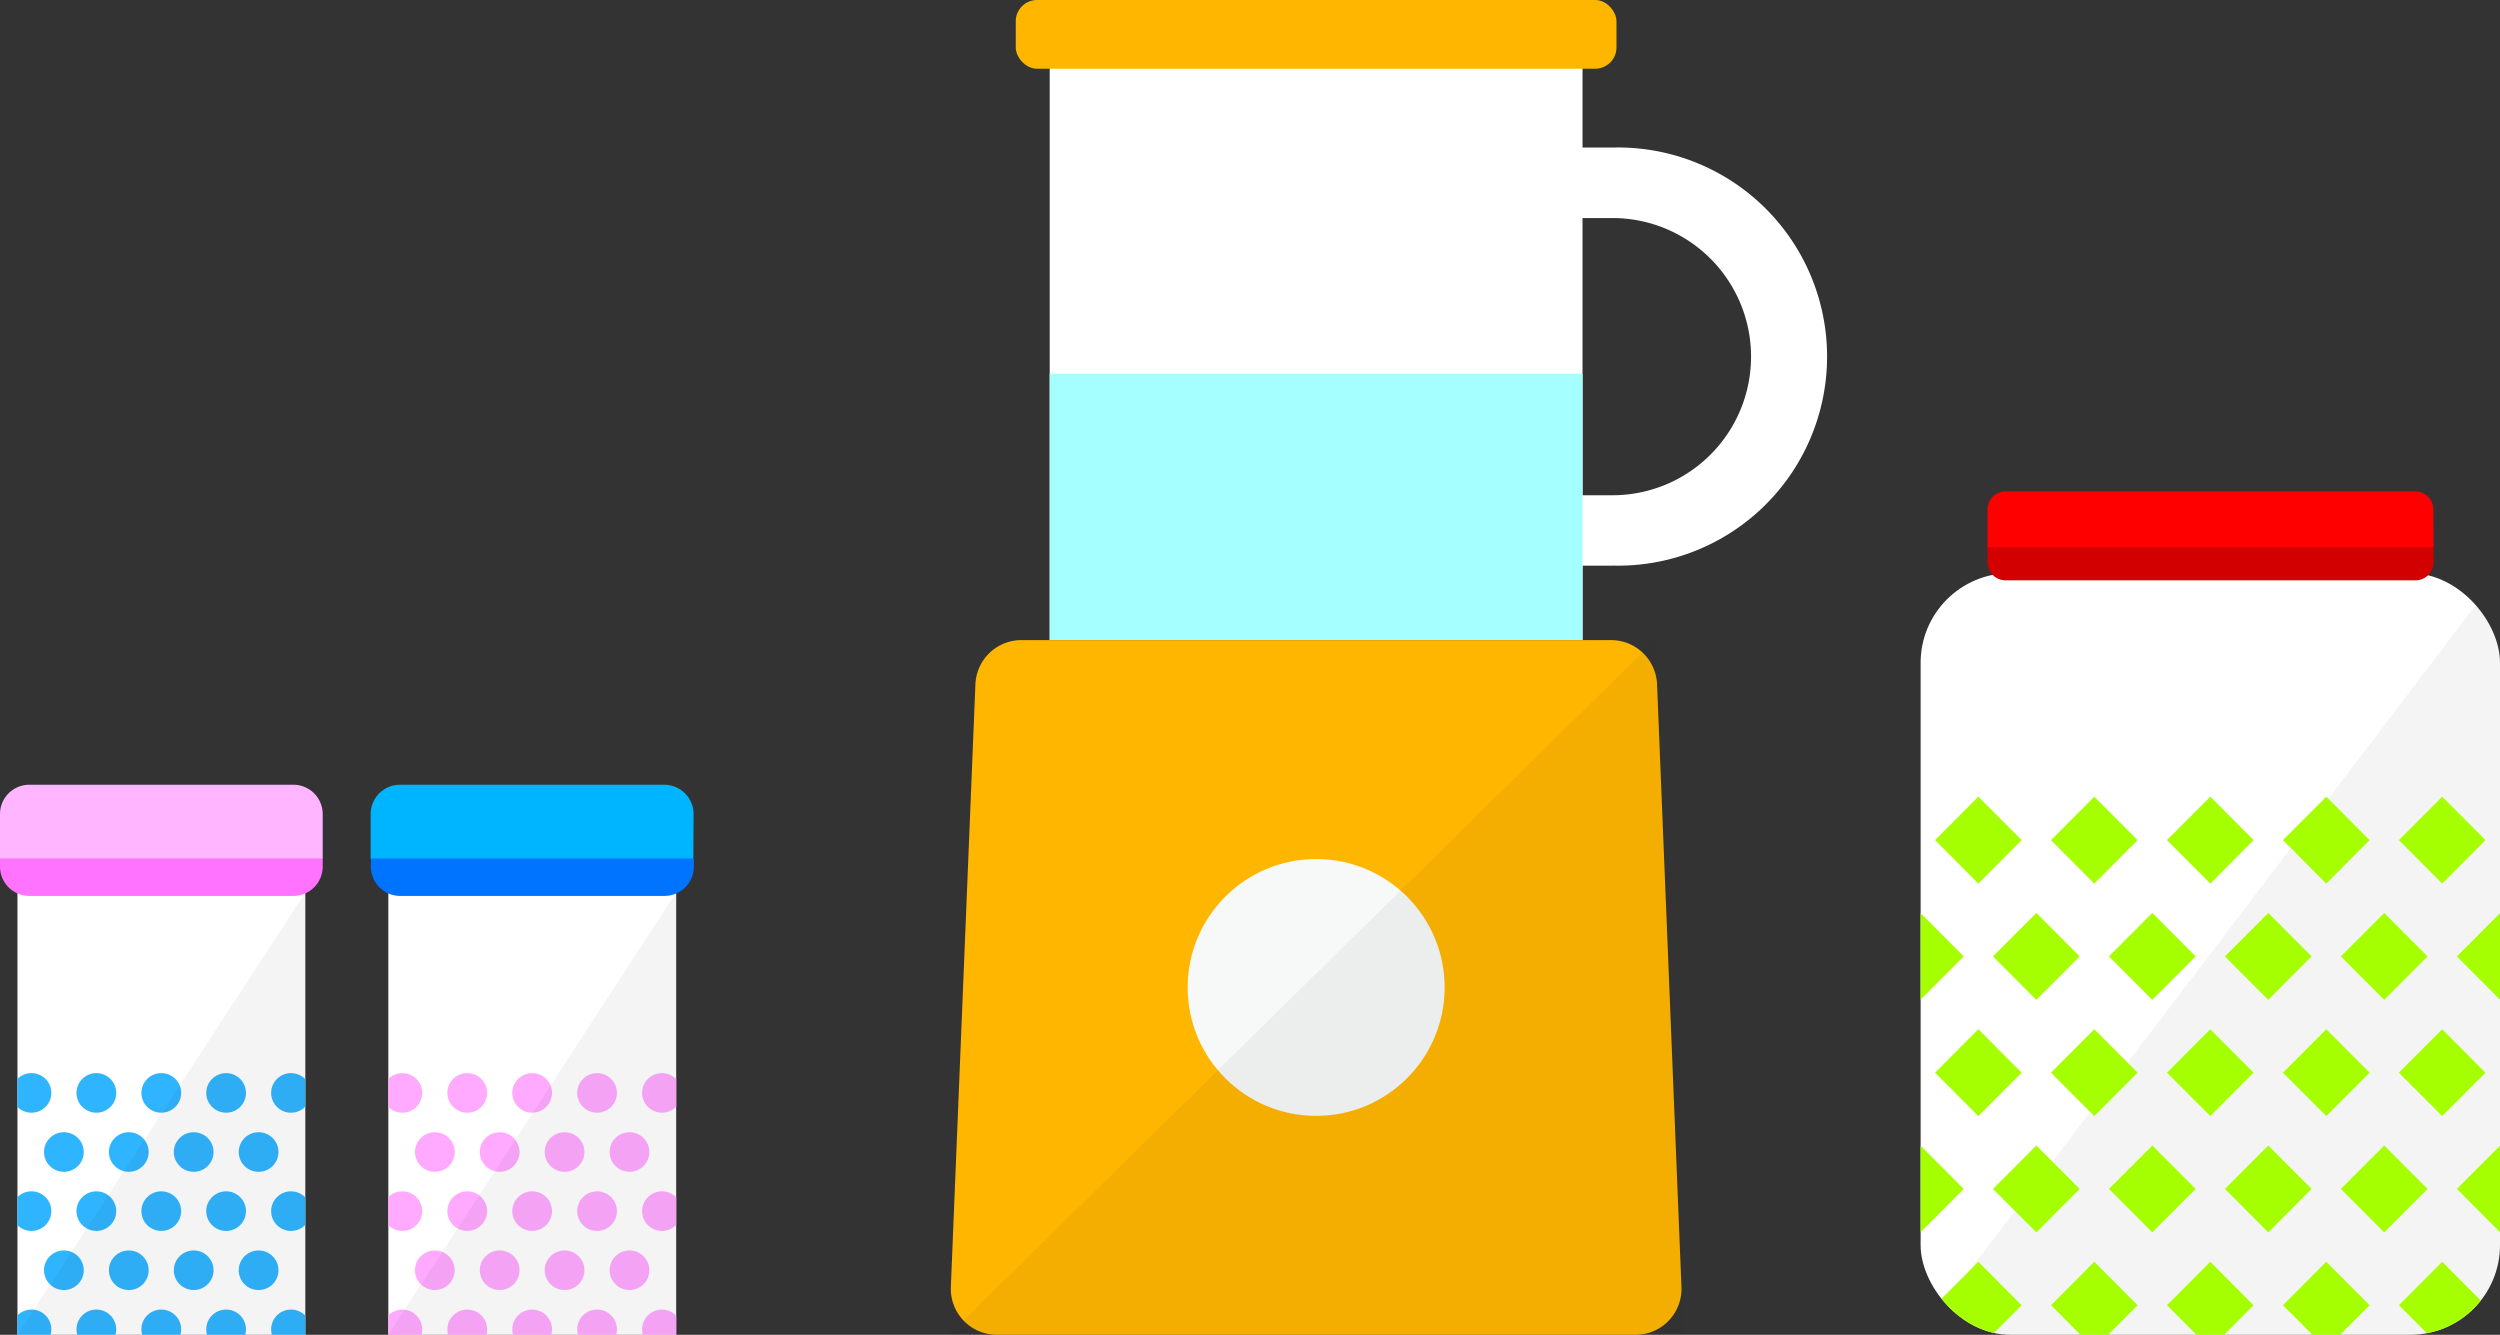
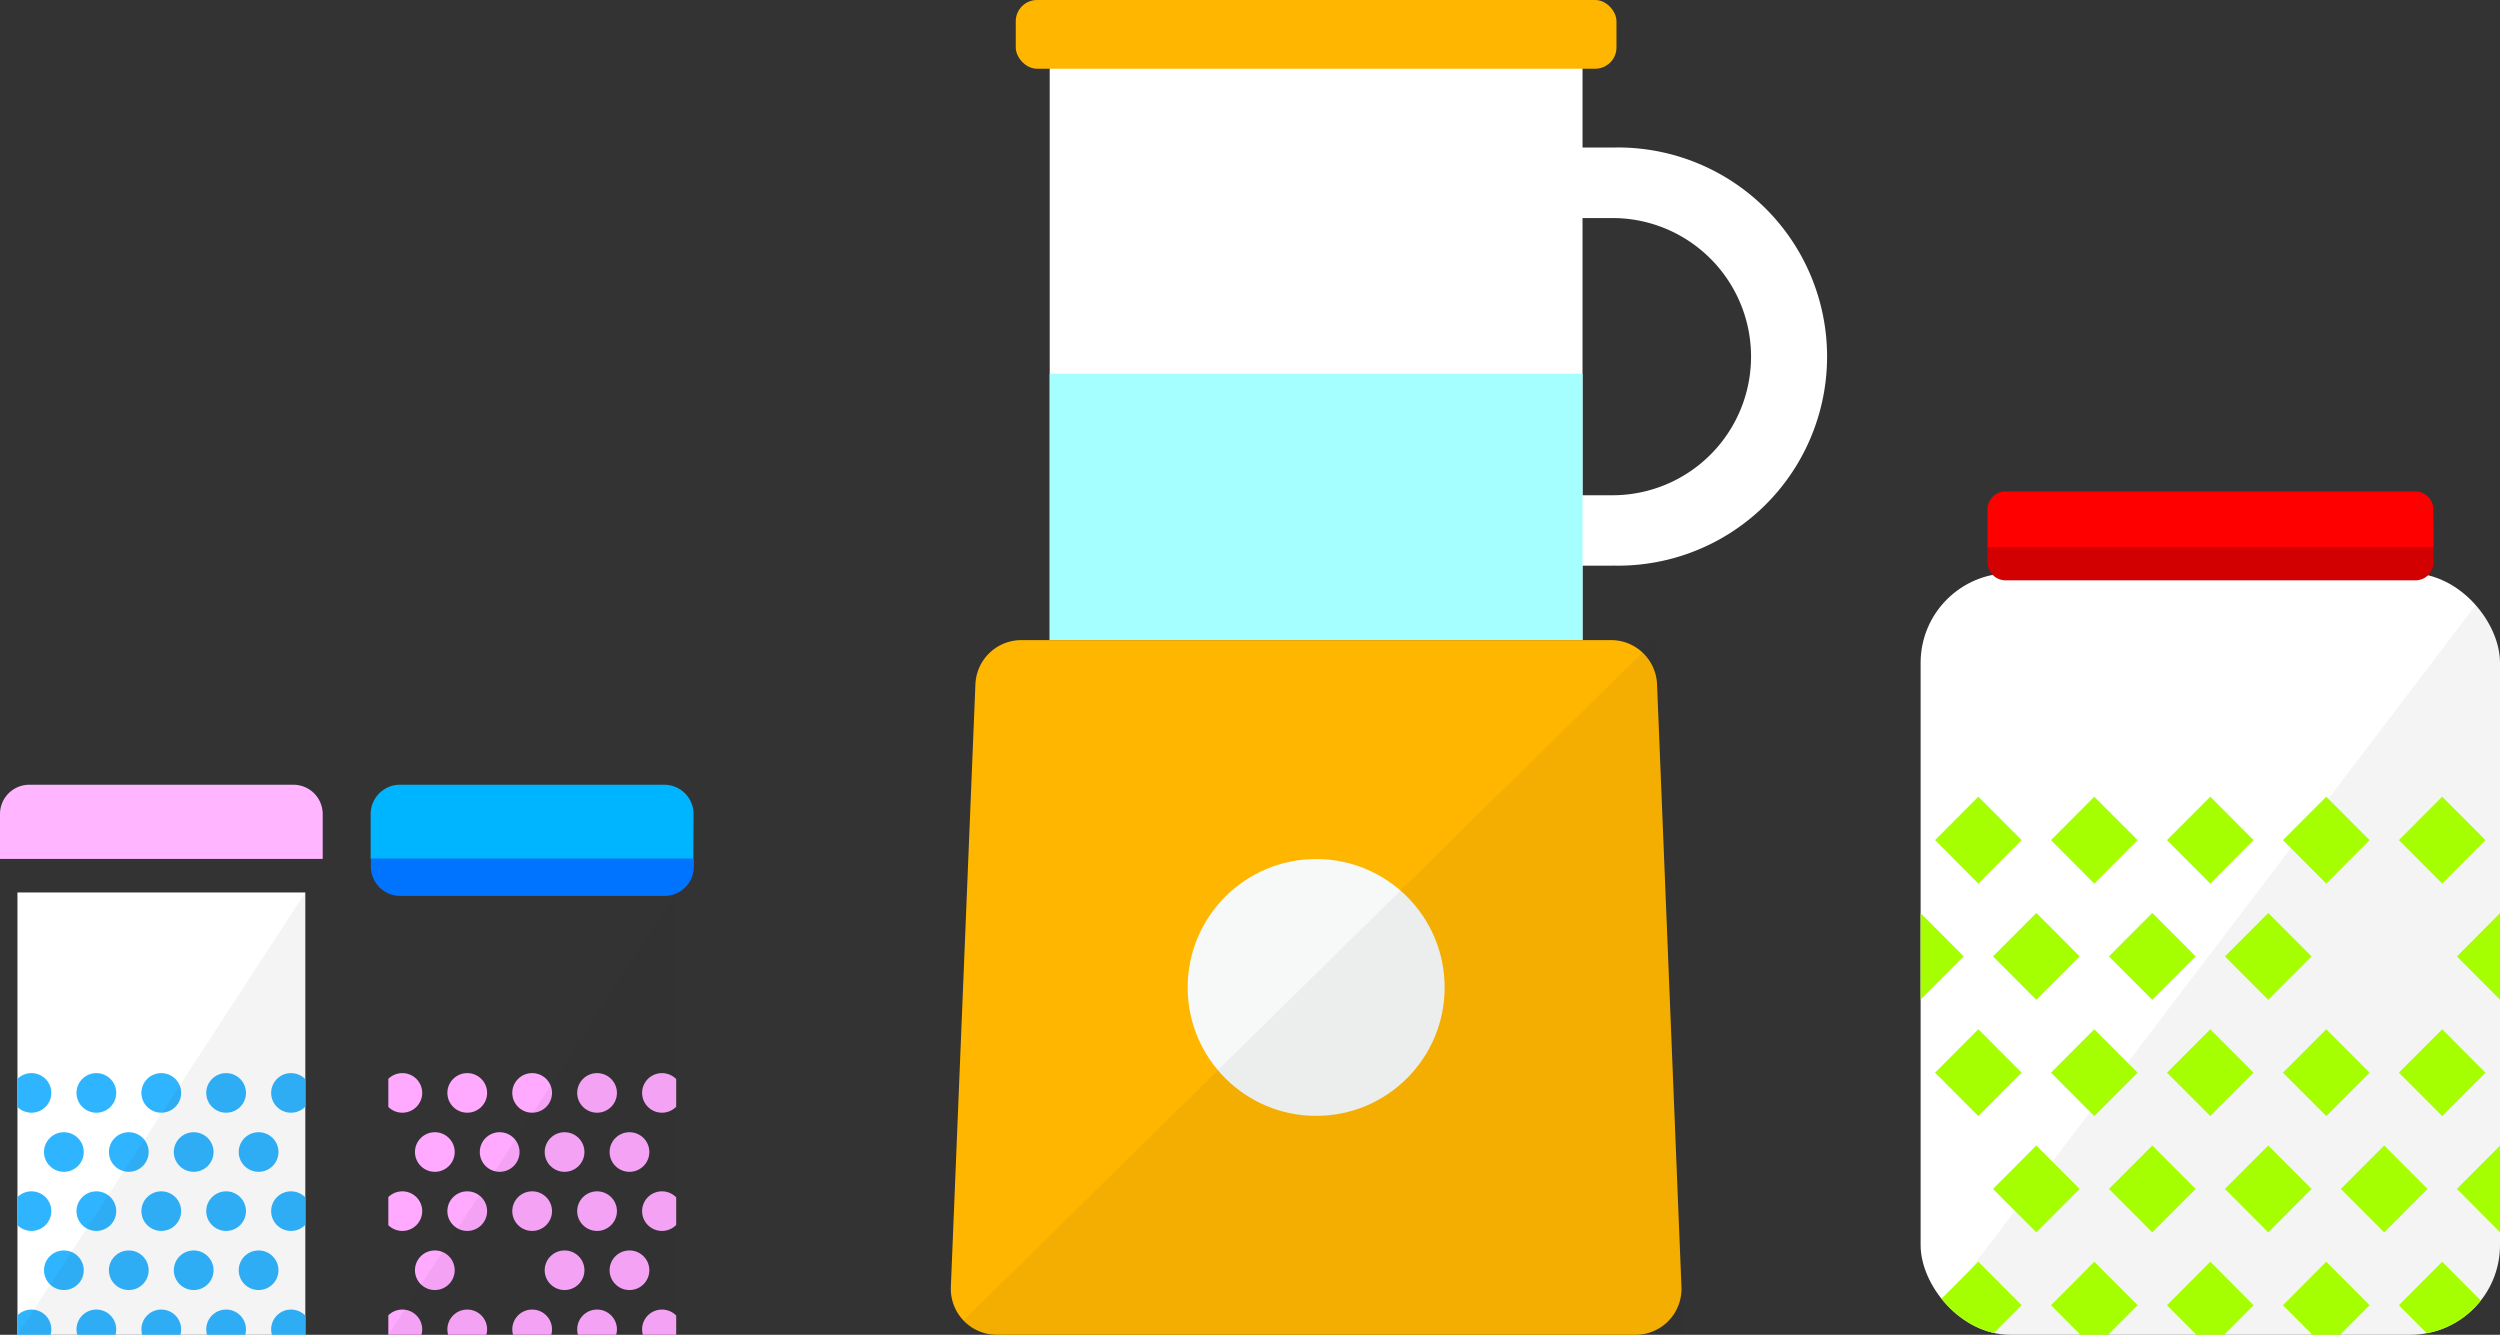
<svg xmlns="http://www.w3.org/2000/svg" id="レイヤー_1" data-name="レイヤー 1" viewBox="0 0 340.88 182">
  <rect x="0" y="0" width="340.88" height="182" fill="#333333" stroke="none" />
  <defs>
    <style>.cls-1{fill:none;}.cls-2{fill:#fff;}.cls-3{clip-path:url(#clip-path);}.cls-4{fill:#2fb5ff;}.cls-5{fill:#231815;opacity:0.05;}.cls-6{fill:#ffb5ff;}.cls-7{fill:#ff73ff;}.cls-8{clip-path:url(#clip-path-2);}.cls-9{fill:#faf;}.cls-10{fill:#00b5ff;}.cls-11{fill:#0073ff;}.cls-12{fill:#a5ffff;}.cls-13{fill:#ffb600;}.cls-14{fill:#f7f8f8;}.cls-15{fill:red;}.cls-16{fill:#d20000;}.cls-17{clip-path:url(#clip-path-3);}.cls-18{fill:#a6ff00;}</style>
    <clipPath id="clip-path">
      <rect class="cls-1" x="2.38" y="121.69" width="39.25" height="60.31" />
    </clipPath>
    <clipPath id="clip-path-2">
      <rect class="cls-1" x="52.95" y="121.69" width="39.25" height="60.31" />
    </clipPath>
    <clipPath id="clip-path-3">
      <rect id="SVGID" class="cls-1" x="261.88" y="78.15" width="79" height="103.85" rx="12.23" />
    </clipPath>
  </defs>
  <rect class="cls-2" x="2.38" y="121.69" width="39.25" height="60.31" />
  <g class="cls-3">
    <ellipse class="cls-4" cx="30.83" cy="165.14" rx="2.71" ry="2.7" />
    <ellipse class="cls-4" cx="21.99" cy="165.14" rx="2.71" ry="2.7" />
    <ellipse class="cls-4" cx="13.14" cy="165.14" rx="2.71" ry="2.7" />
    <ellipse class="cls-4" cx="4.29" cy="165.14" rx="2.71" ry="2.7" />
    <ellipse class="cls-4" cx="39.68" cy="165.14" rx="2.71" ry="2.7" />
    <ellipse class="cls-4" cx="35.26" cy="173.2" rx="2.71" ry="2.7" />
    <ellipse class="cls-4" cx="26.41" cy="173.2" rx="2.71" ry="2.7" />
    <ellipse class="cls-4" cx="17.56" cy="173.2" rx="2.71" ry="2.7" />
    <ellipse class="cls-4" cx="8.71" cy="173.2" rx="2.71" ry="2.7" />
    <ellipse class="cls-4" cx="30.83" cy="181.26" rx="2.71" ry="2.7" />
    <ellipse class="cls-4" cx="21.99" cy="181.26" rx="2.71" ry="2.7" />
    <ellipse class="cls-4" cx="13.14" cy="181.26" rx="2.71" ry="2.7" />
    <ellipse class="cls-4" cx="4.29" cy="181.26" rx="2.71" ry="2.7" />
    <ellipse class="cls-4" cx="39.68" cy="181.26" rx="2.71" ry="2.7" />
    <ellipse class="cls-4" cx="30.83" cy="149.02" rx="2.71" ry="2.7" />
    <ellipse class="cls-4" cx="21.99" cy="149.02" rx="2.71" ry="2.7" />
    <ellipse class="cls-4" cx="13.14" cy="149.02" rx="2.71" ry="2.7" />
    <ellipse class="cls-4" cx="4.29" cy="149.02" rx="2.71" ry="2.7" />
    <ellipse class="cls-4" cx="39.68" cy="149.02" rx="2.71" ry="2.7" />
    <ellipse class="cls-4" cx="35.26" cy="157.08" rx="2.71" ry="2.7" />
    <ellipse class="cls-4" cx="26.41" cy="157.08" rx="2.71" ry="2.7" />
    <ellipse class="cls-4" cx="17.56" cy="157.08" rx="2.71" ry="2.7" />
    <ellipse class="cls-4" cx="8.71" cy="157.08" rx="2.71" ry="2.7" />
  </g>
  <polygon class="cls-5" points="41.63 121.69 2.38 182 41.63 182 41.63 121.69" />
  <path class="cls-6" d="M44,111a4,4,0,0,0-4-4H4a4,4,0,0,0-4,4v6.12H44Z" />
-   <path class="cls-7" d="M0,117.07v1.09a4,4,0,0,0,4,4H40a4,4,0,0,0,4-4v-1.09Z" />
-   <rect class="cls-2" x="52.95" y="121.69" width="39.25" height="60.31" />
  <g class="cls-8">
    <ellipse class="cls-9" cx="81.41" cy="165.14" rx="2.71" ry="2.7" />
    <ellipse class="cls-9" cx="72.56" cy="165.14" rx="2.71" ry="2.7" />
    <ellipse class="cls-9" cx="63.71" cy="165.14" rx="2.71" ry="2.7" />
    <ellipse class="cls-9" cx="54.86" cy="165.14" rx="2.71" ry="2.7" />
    <ellipse class="cls-9" cx="90.26" cy="165.14" rx="2.71" ry="2.7" />
    <ellipse class="cls-9" cx="85.83" cy="173.2" rx="2.71" ry="2.7" />
    <ellipse class="cls-9" cx="76.98" cy="173.2" rx="2.71" ry="2.7" />
-     <ellipse class="cls-9" cx="68.13" cy="173.2" rx="2.71" ry="2.7" />
    <ellipse class="cls-9" cx="59.29" cy="173.2" rx="2.71" ry="2.7" />
    <ellipse class="cls-9" cx="81.41" cy="181.26" rx="2.71" ry="2.7" />
    <ellipse class="cls-9" cx="72.56" cy="181.26" rx="2.71" ry="2.7" />
    <ellipse class="cls-9" cx="63.71" cy="181.26" rx="2.71" ry="2.7" />
    <ellipse class="cls-9" cx="54.86" cy="181.26" rx="2.71" ry="2.7" />
    <ellipse class="cls-9" cx="90.26" cy="181.26" rx="2.71" ry="2.7" />
    <ellipse class="cls-9" cx="81.41" cy="149.02" rx="2.71" ry="2.7" />
    <ellipse class="cls-9" cx="72.56" cy="149.02" rx="2.71" ry="2.7" />
    <ellipse class="cls-9" cx="63.71" cy="149.02" rx="2.71" ry="2.7" />
    <ellipse class="cls-9" cx="54.86" cy="149.02" rx="2.71" ry="2.7" />
    <ellipse class="cls-9" cx="90.26" cy="149.02" rx="2.71" ry="2.7" />
    <ellipse class="cls-9" cx="85.83" cy="157.08" rx="2.71" ry="2.7" />
    <ellipse class="cls-9" cx="76.98" cy="157.08" rx="2.71" ry="2.7" />
    <ellipse class="cls-9" cx="68.13" cy="157.08" rx="2.71" ry="2.7" />
    <ellipse class="cls-9" cx="59.29" cy="157.08" rx="2.71" ry="2.7" />
  </g>
  <polygon class="cls-5" points="92.2 121.69 52.95 182 92.2 182 92.2 121.69" />
  <path class="cls-10" d="M94.57,111a4,4,0,0,0-4-4H54.54a4,4,0,0,0-4,4v6.12h44Z" />
  <path class="cls-11" d="M50.57,117.07v1.09a4,4,0,0,0,4,4H90.61a4,4,0,0,0,4-4v-1.09Z" />
  <path class="cls-2" d="M219.86,77.13H205.73v-9.6h14.13a18.9,18.9,0,1,0,0-37.8H205.73V20.12h14.13a28.51,28.51,0,1,1,0,57Z" />
  <rect class="cls-2" x="143.13" y="5.91" width="72.65" height="81.36" />
  <rect class="cls-12" x="143.13" y="50.96" width="72.65" height="36.31" />
  <path class="cls-13" d="M223,182H135.92a6.27,6.27,0,0,1-6.27-6.51L133,93.28a6.27,6.27,0,0,1,6.26-6h80.42a6.27,6.27,0,0,1,6.26,6l3.33,82.21A6.26,6.26,0,0,1,223,182Z" />
  <ellipse class="cls-14" cx="179.46" cy="134.64" rx="17.52" ry="17.51" />
  <rect class="cls-13" x="138.5" width="81.91" height="9.37" rx="2.9" />
  <polygon class="cls-5" points="229.53 182 129.39 182 225.68 87.27 229.53 182" />
  <rect class="cls-2" x="261.88" y="78.15" width="79" height="103.85" rx="12.23" />
  <path class="cls-15" d="M331.79,69.47A2.47,2.47,0,0,0,329.33,67H273.42A2.47,2.47,0,0,0,271,69.47v5.19h60.83Z" />
  <path class="cls-16" d="M271,74.66v2a2.47,2.47,0,0,0,2.46,2.47h55.91a2.47,2.47,0,0,0,2.46-2.47v-2Z" />
  <g class="cls-17">
    <polygon class="cls-5" points="340.88 182 261.88 182 340.88 78.15 340.88 182" />
  </g>
  <g class="cls-17">
    <polygon class="cls-18" points="285.56 120.48 279.66 114.55 285.56 108.63 291.47 114.55 285.56 120.48" />
    <polygon class="cls-18" points="301.38 120.48 295.47 114.55 301.38 108.63 307.28 114.55 301.38 120.48" />
    <polygon class="cls-18" points="317.19 120.48 311.28 114.55 317.19 108.63 323.1 114.55 317.19 120.48" />
    <polygon class="cls-18" points="269.75 120.48 263.85 114.55 269.75 108.63 275.66 114.55 269.75 120.48" />
    <polygon class="cls-18" points="333 120.48 327.09 114.55 333 108.63 338.9 114.55 333 120.48" />
    <polygon class="cls-18" points="277.66 136.33 271.75 130.41 277.66 124.48 283.57 130.41 277.66 136.33" />
    <polygon class="cls-18" points="293.47 136.33 287.56 130.41 293.47 124.48 299.38 130.41 293.47 136.33" />
    <polygon class="cls-18" points="309.28 136.33 303.37 130.41 309.28 124.48 315.19 130.41 309.28 136.33" />
    <polygon class="cls-18" points="261.85 136.33 255.94 130.41 261.85 124.48 267.76 130.41 261.85 136.33" />
-     <polygon class="cls-18" points="325.09 136.33 319.18 130.41 325.09 124.48 331 130.41 325.09 136.33" />
    <polygon class="cls-18" points="340.9 136.33 335 130.41 340.9 124.48 346.81 130.41 340.9 136.33" />
    <polygon class="cls-18" points="277.66 168.04 271.75 162.11 277.66 156.19 283.57 162.11 277.66 168.04" />
    <polygon class="cls-18" points="293.47 168.04 287.56 162.11 293.47 156.19 299.38 162.11 293.47 168.04" />
    <polygon class="cls-18" points="309.28 168.04 303.37 162.11 309.28 156.19 315.19 162.11 309.28 168.04" />
-     <polygon class="cls-18" points="261.85 168.04 255.94 162.11 261.85 156.19 267.76 162.11 261.85 168.04" />
    <polygon class="cls-18" points="325.09 168.04 319.18 162.11 325.09 156.19 331 162.11 325.09 168.04" />
    <polygon class="cls-18" points="340.9 168.04 335 162.11 340.9 156.19 346.81 162.11 340.9 168.04" />
    <polygon class="cls-18" points="285.56 152.18 279.66 146.26 285.56 140.34 291.47 146.26 285.56 152.18" />
    <polygon class="cls-18" points="301.38 152.18 295.47 146.26 301.38 140.34 307.28 146.26 301.38 152.18" />
    <polygon class="cls-18" points="317.19 152.18 311.28 146.26 317.19 140.34 323.1 146.26 317.19 152.18" />
    <polygon class="cls-18" points="269.75 152.18 263.85 146.26 269.75 140.34 275.66 146.26 269.75 152.18" />
    <polygon class="cls-18" points="333 152.18 327.09 146.26 333 140.34 338.9 146.26 333 152.18" />
    <polygon class="cls-18" points="285.56 183.89 279.66 177.97 285.56 172.04 291.47 177.97 285.56 183.89" />
    <polygon class="cls-18" points="301.38 183.89 295.47 177.97 301.38 172.04 307.28 177.97 301.38 183.89" />
    <polygon class="cls-18" points="317.19 183.89 311.28 177.97 317.19 172.04 323.1 177.97 317.19 183.89" />
    <polygon class="cls-18" points="269.75 183.89 263.85 177.97 269.75 172.04 275.66 177.97 269.75 183.89" />
    <polygon class="cls-18" points="333 183.89 327.09 177.97 333 172.04 338.9 177.97 333 183.89" />
  </g>
</svg>